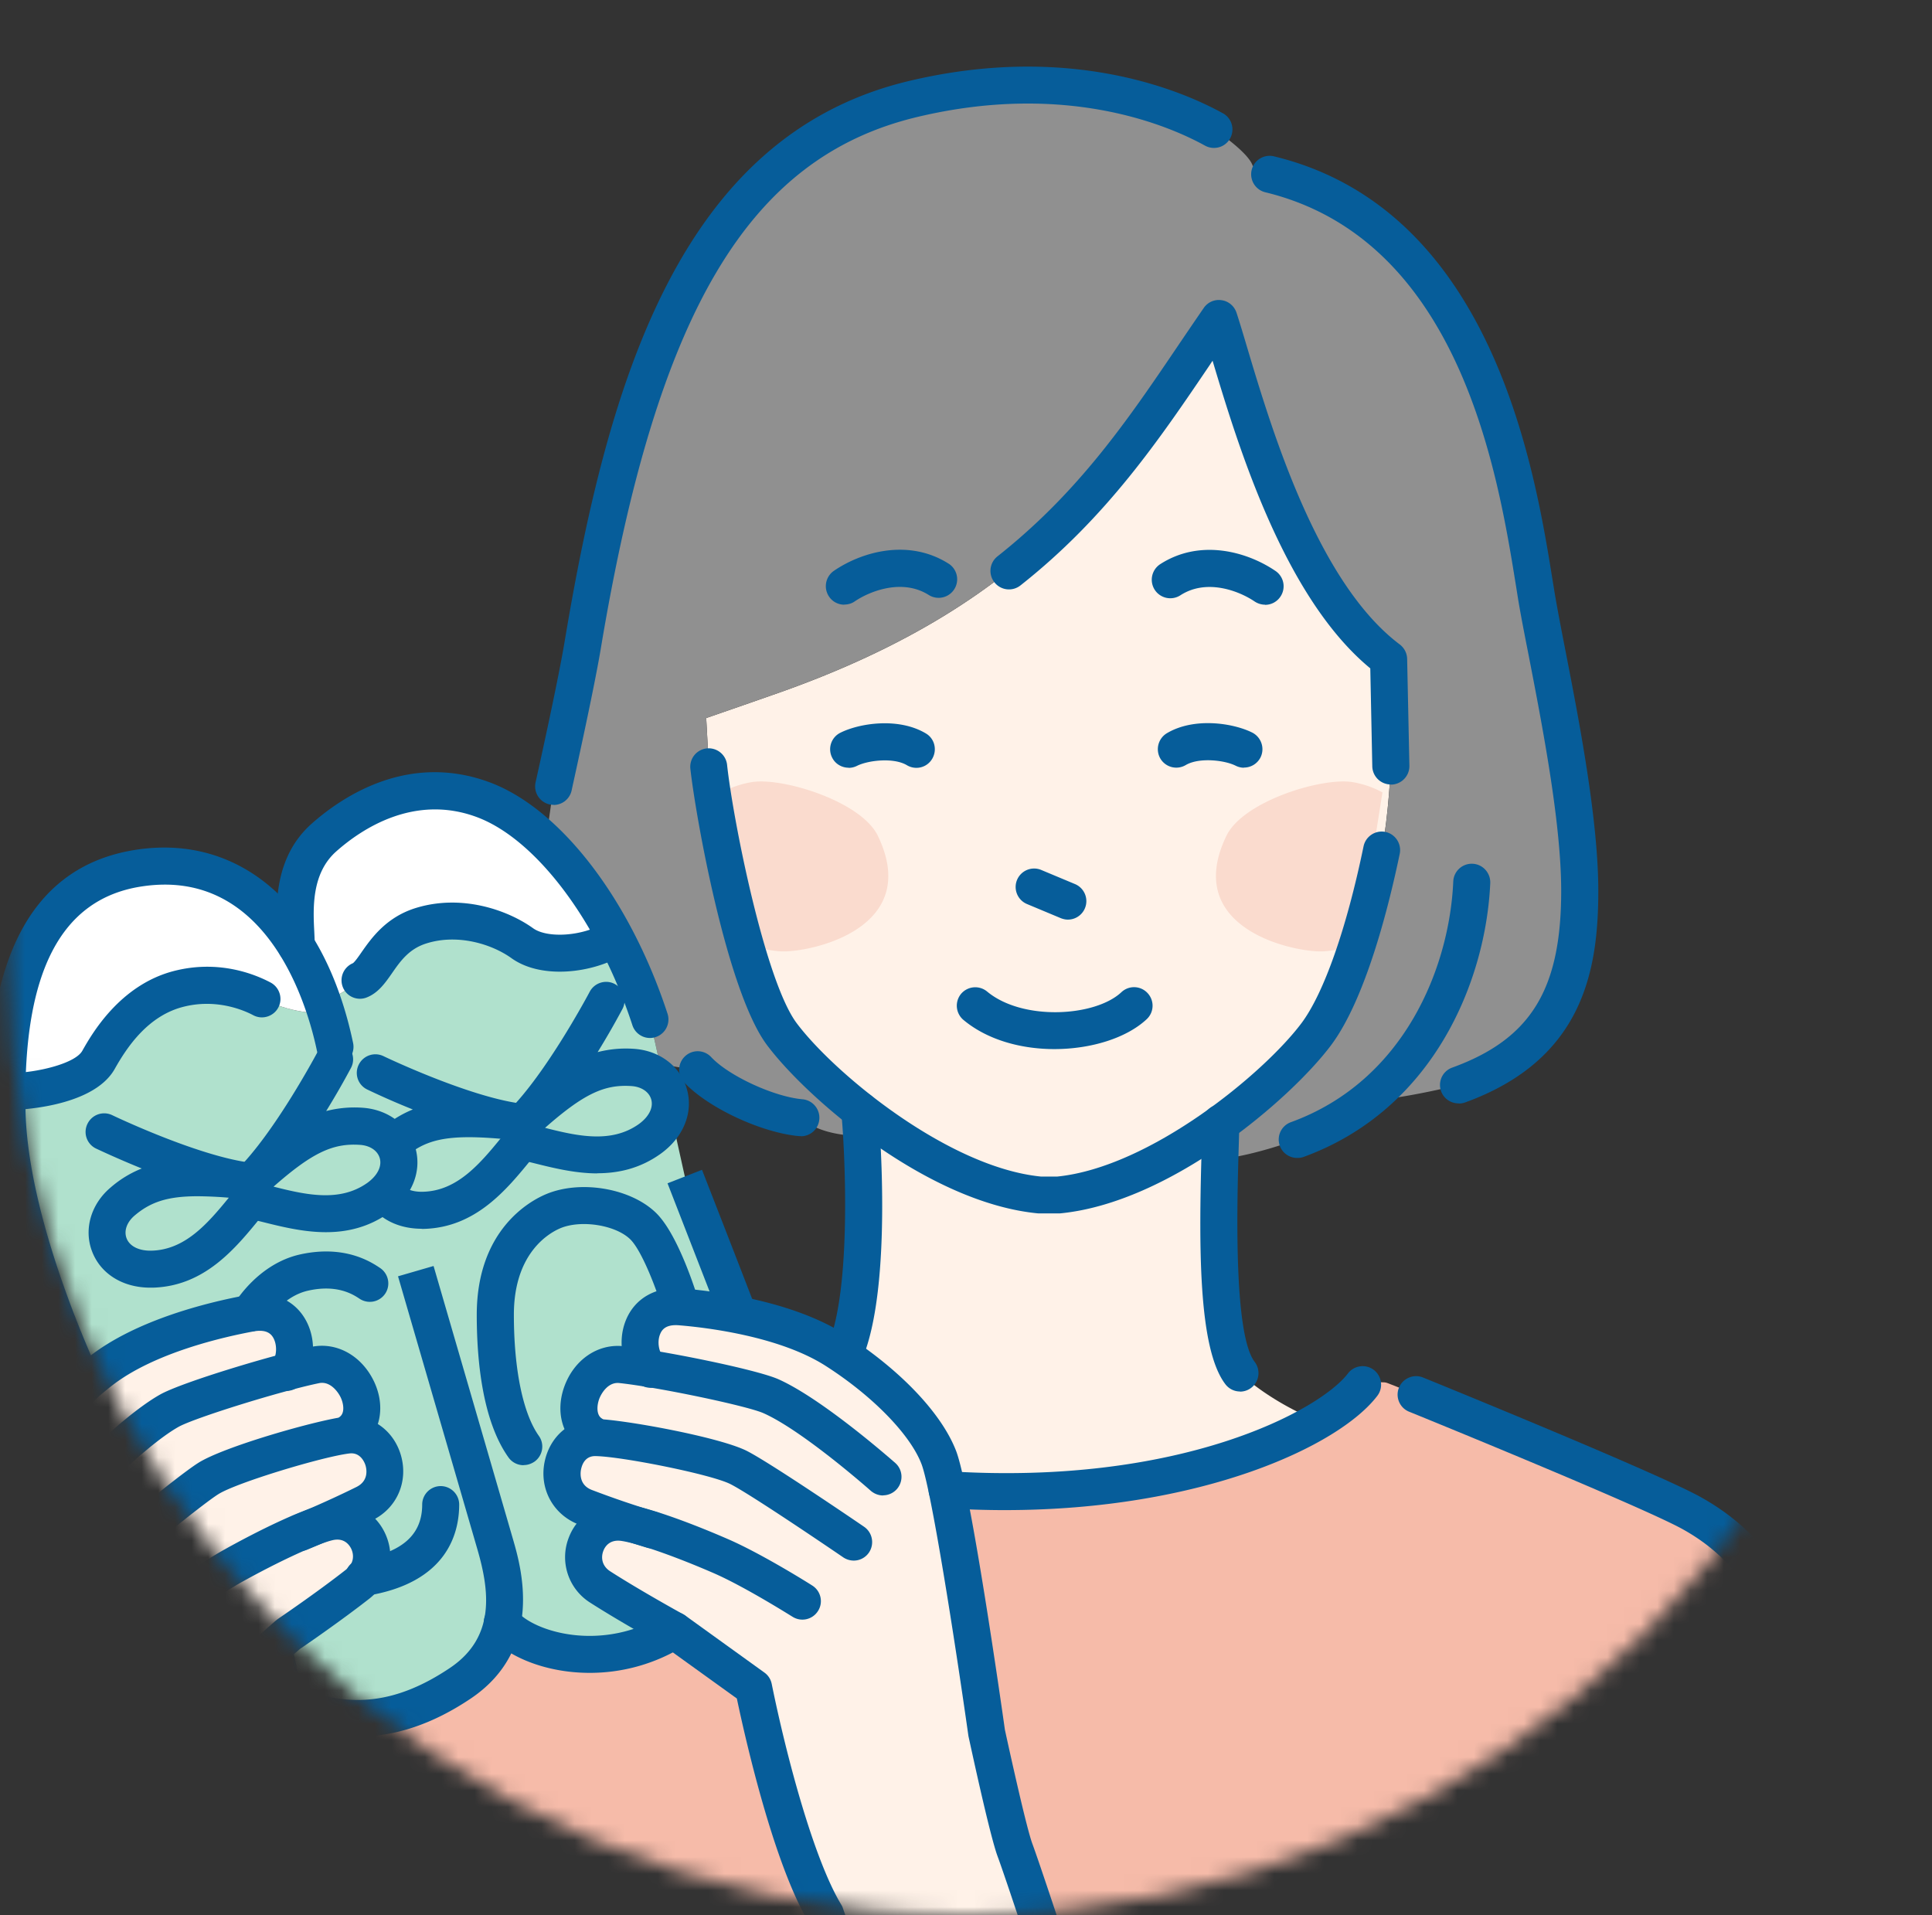
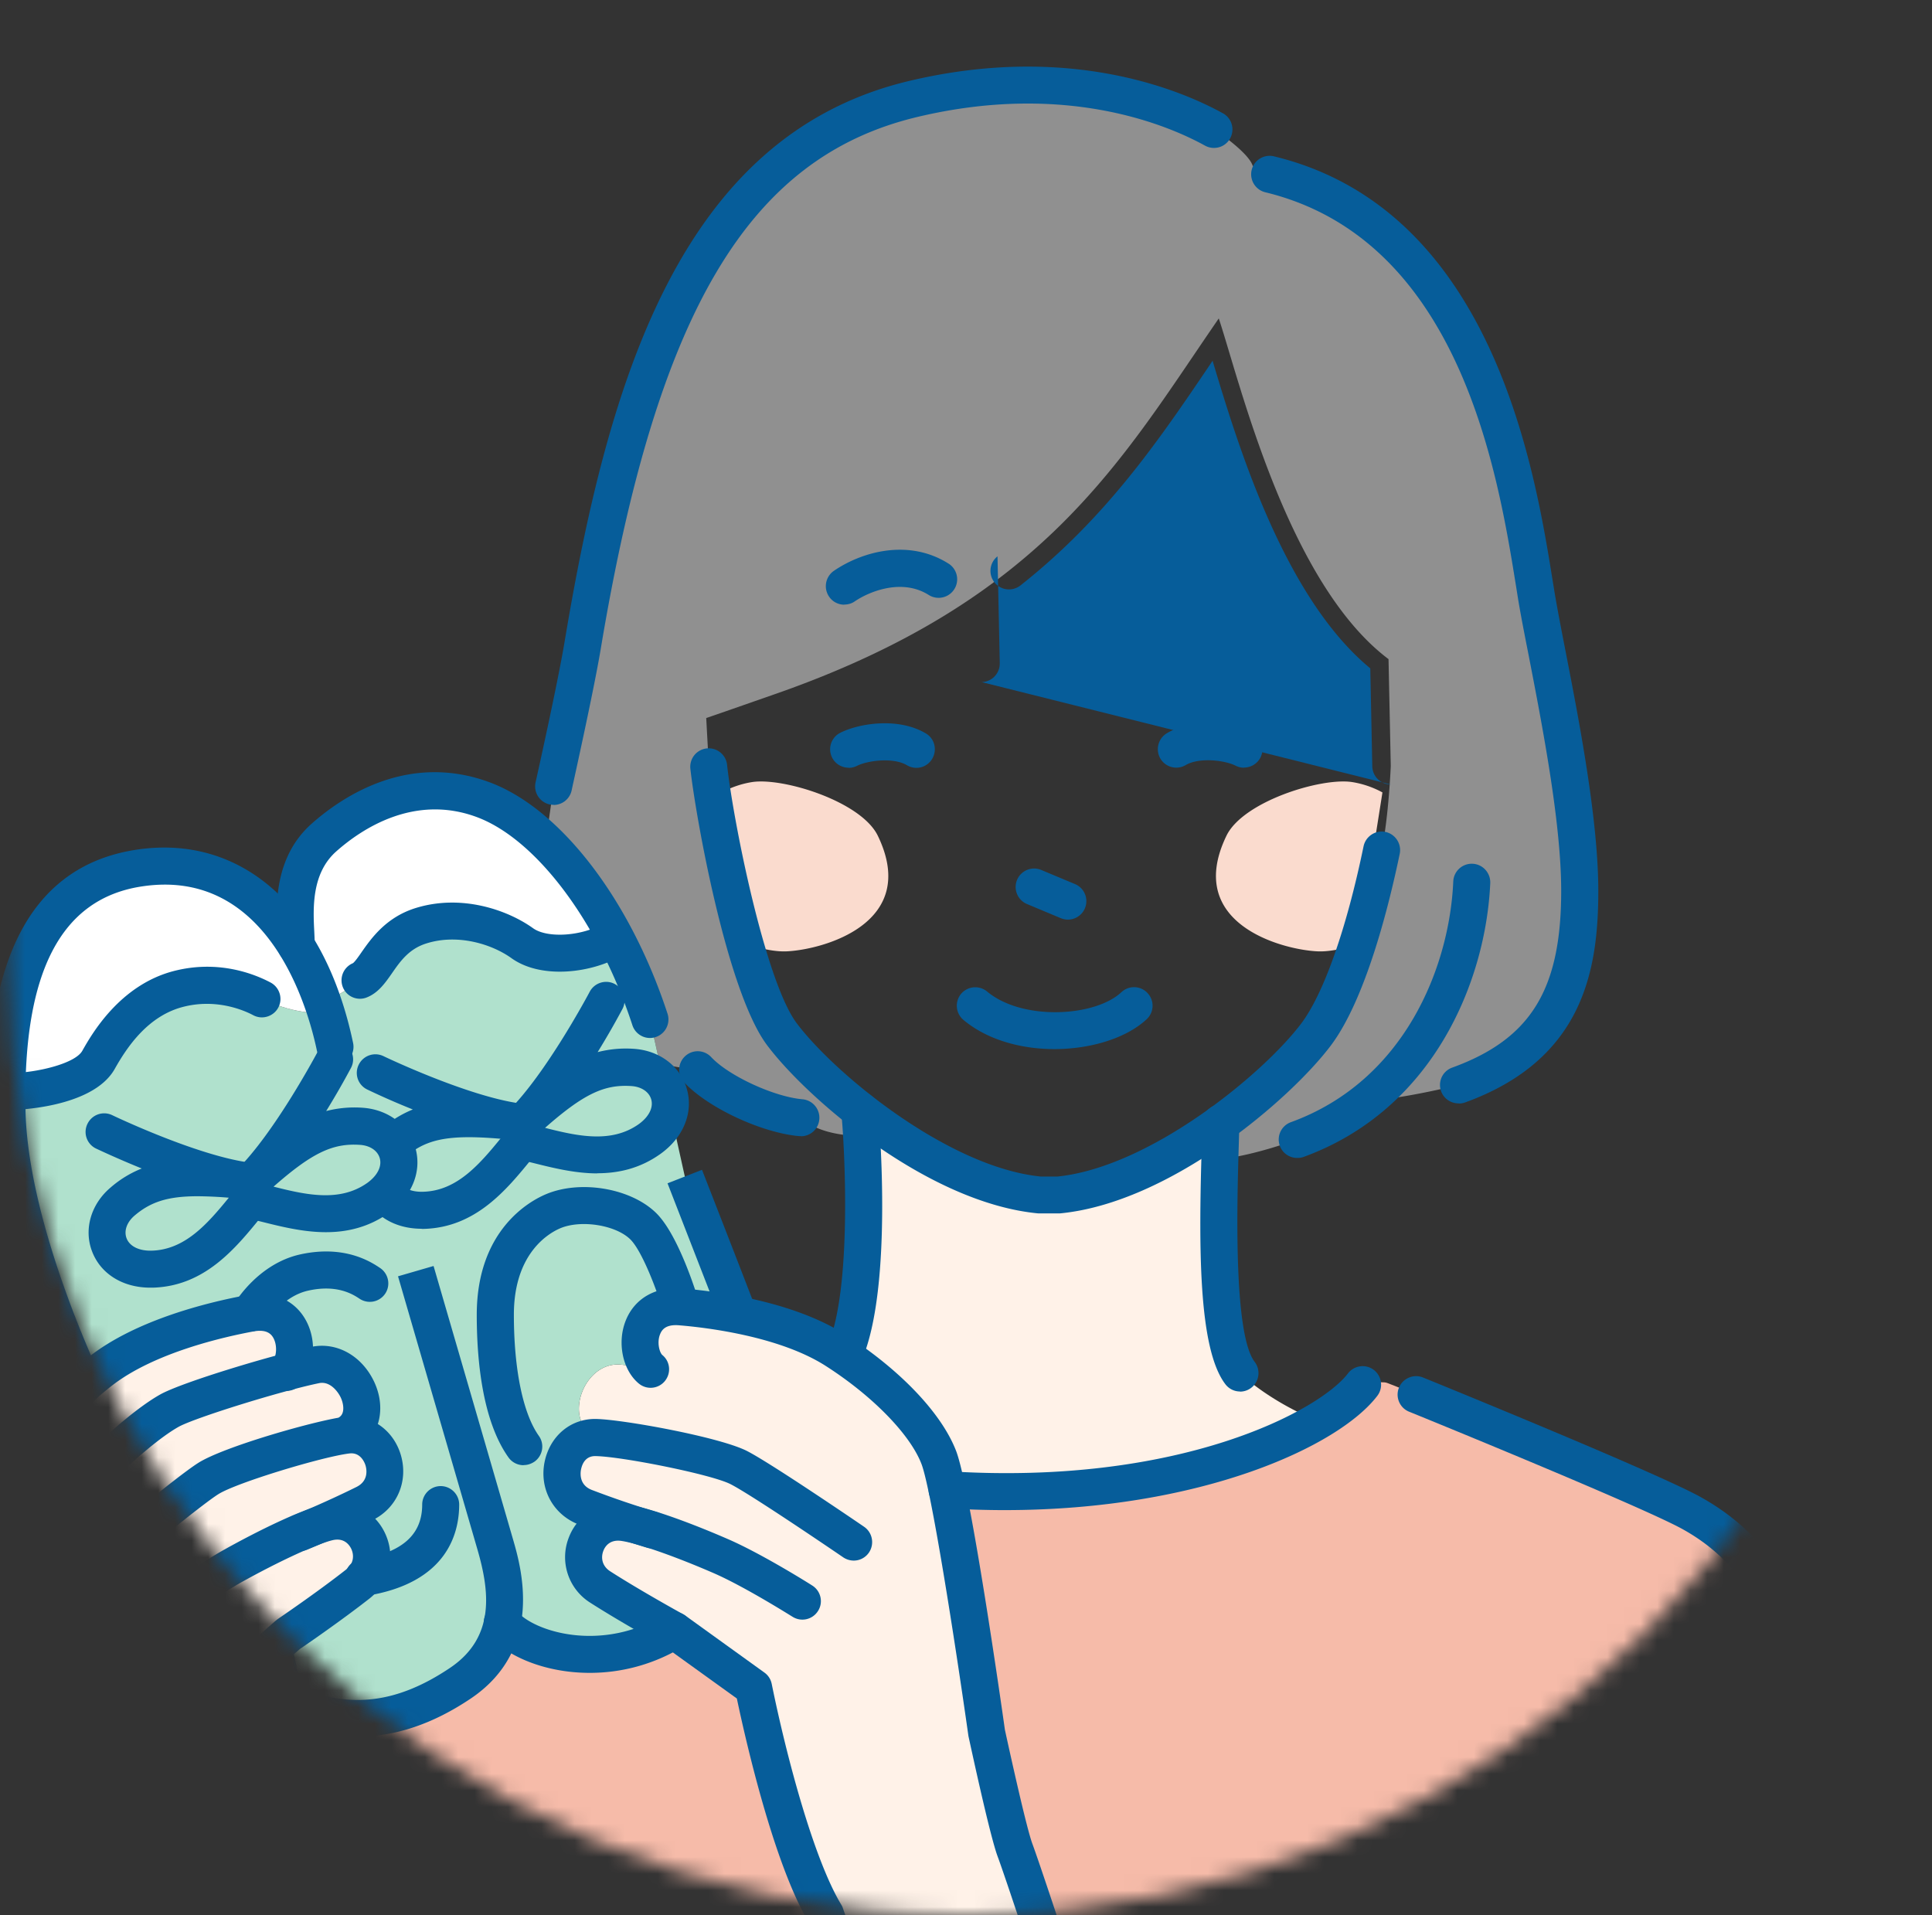
<svg xmlns="http://www.w3.org/2000/svg" width="116" height="115" fill="none">
  <rect width="100%" height="100%" fill="#333333" stroke="none" />
  <mask id="a" style="mask-type:alpha" maskUnits="userSpaceOnUse" x="0" y="0" width="116" height="116">
    <circle cx="58" cy="57.502" r="57.5" fill="#fff" />
  </mask>
  <g mask="url(#a)">
    <path d="M79.133 85.324c1.277-.754 2.182-1.515 2.69-2.181 0 0 1.11-.246 1.459-.111.349.127 1.745.698 1.745.698s13.92 5.663 16.537 7.106c5.671 3.141 6.543 8.622 6.869 14.769.309 5.925.023 11.715 0 12.151H63.191s-1.785-5.433-2.245-6.678c-.46-1.246-1.705-7.075-1.705-7.075s-1.412-9.994-2.364-14.555c10.557.667 18.243-1.729 22.256-4.124Z" fill="#F6BBA9" />
-     <path d="M73.304 67.438c-2.92 2.126-6.457 3.998-9.78 4.307h-1.063c-3.736-.349-7.749-2.68-10.85-5.116-2.102-1.657-3.783-3.37-4.664-4.537-2.157-2.879-4.06-13.047-4.386-16.061l-.159-2.919c.524-.174 4.014-1.396 4.014-1.396 16.347-5.67 20.939-14.158 26.76-22.597 1.246 3.728 4.11 15.88 10.193 20.456l.135 6.416s-.12 2.967-.54 5.037c-.388 1.903-1.768 8.185-3.926 11.064-1.023 1.357-3.133 3.45-5.734 5.346Z" fill="#FFF2E8" />
    <path d="M51.611 66.629c3.101 2.435 7.115 4.767 10.85 5.116h1.063c3.323-.31 6.86-2.181 9.78-4.307-.016.595-.04 1.332-.072 2.157-.11 4.291-.198 10.986 1.222 12.85 0 0 1.634 1.633 4.68 2.879-4.014 2.395-11.7 4.79-22.257 4.124-.19-.888-.356-1.57-.5-1.935-.8-2.11-3.196-4.426-5.75-6.147l.072-.103c1.356-3.086 1.237-9.756 1.039-13.064a38.683 38.683 0 0 0-.127-1.57Z" fill="#FFF2E8" />
    <path d="M46.947 62.092c.88 1.166 2.562 2.88 4.664 4.537.04.333.08.88.127 1.57-2.689 0-3.664-1.094-3.664-1.094-2.007-.175-4.974-1.57-6.195-2.88 0 0-1.142-.094-2.268-.38l-.587-2.633a31.918 31.918 0 0 0-2.055-4.894c-1.237-2.348-2.68-4.315-4.203-5.782l.476-3.323s1.308-5.846 1.745-8.463c3.061-18.346 8.098-29.997 19.805-32.805 8.042-1.936 14.395-.23 18.1 1.816 0 0 2.062 1.364 2.323 2.197l1.008.5c12.865 3.117 14.959 18.869 16.005 25.238.587 3.6 2.618 12.238 2.618 17.798 0 5.56-1.507 9.55-7.265 11.644 0 0-3.086.793-5.56.975a14.771 14.771 0 0 1-4.125 2.3s-2.601.976-4.664 1.183c.032-.825.056-1.563.072-2.158 2.601-1.895 4.711-3.99 5.734-5.346 2.158-2.879 3.538-9.16 3.927-11.064.42-2.07.539-5.037.539-5.037l-.135-6.416c-6.084-4.577-8.947-16.728-10.192-20.456-5.822 8.44-10.414 16.926-26.761 22.597 0 0-3.49 1.221-4.013 1.396l.158 2.919c.325 3.014 2.229 13.182 4.386 16.061Z" fill="#909090" />
    <path d="m49.556 114.94.984 2.816H15.03l.706-2.871c1.325-2.761 2.03-7.623 1.309-12.738 3.64 1.657 7.02 1.324 10.588-1.079 1.54-1.031 2.261-2.332 2.523-3.64 1.34 1.61 6.012 3.116 10.319.467l4.767 3.435c.721 3.529 2.419 10.469 4.314 13.61Z" fill="#F6BBA9" />
    <path d="M32.766 50.536c1.523 1.468 2.966 3.435 4.203 5.782l-.103.056c-1.507.912-4.124 1.245-5.496.262-1.38-.984-3.8-1.769-6.092-1.047-2.284.722-2.68 2.879-3.664 3.268 0 0-1.134.935-2.253 1.285-.428-1.214-.951-2.34-1.578-3.348.04-1.205-.619-4.48 1.674-6.503 2.292-2.031 5.694-3.665 9.486-2.293 1.269.46 2.57 1.325 3.823 2.538Z" fill="#fff" />
    <path d="M35.51 86.093c-1.642-1.07-.389-4.386 1.792-4.156.46.047 1.063.135 1.745.246-1.063-.92-.904-3.958 1.84-3.72.984.087 2.174.23 3.419.476 2.038.404 4.227 1.07 5.9 2.15.144.087.278.182.421.277 2.554 1.721 4.95 4.037 5.75 6.147.143.365.31 1.047.5 1.935.952 4.56 2.364 14.555 2.364 14.555s1.245 5.829 1.705 7.075c.46 1.245 2.245 6.678 2.245 6.678H50.54l-.983-2.816c-1.896-3.141-3.593-10.081-4.315-13.61l-4.767-3.435s-2.546-1.396-4.442-2.617c-1.895-1.214-.888-4.196 1.42-3.863.206.032.444.08.714.143a59.441 59.441 0 0 1-3.014-1.055c-2.181-.833-1.634-3.966.373-4.18l-.016-.23Z" fill="#FFF2E8" />
    <path d="m32.02 68.676-.849.063.08-1.206.016-.015c2.752-2.53 4.41-3.586 6.718-3.427.864.056 1.53.46 1.903 1.015l.333 1.492c-.103.626-.5 1.276-1.237 1.8-2.197 1.547-4.759.84-6.964.278Z" fill="#B0E1CD" />
    <path d="M31.172 68.74c-1.444 1.768-3.078 3.862-5.759 3.925-1.007.024-1.753-.325-2.205-.856l-.158-.167c1.102-1 1.126-2.308.436-3.157l.508-.15c1.681-1.246 3.624-1.333 7.114-.968l.159.15-.016.017-.08 1.205Z" fill="#B0E1CD" />
    <path d="m.421 65.519.254.015c1.047 0 4.386-.396 5.235-1.895.856-1.507 2.292-3.601 4.782-4.26 1.975-.515 3.792-.063 5.037.595 0 0 2.007 1.024 3.847.81.206.666.388 1.364.539 2.07l-.024.745s-2.665 5.068-5.124 7.464l-.158-.159c-3.728-.397-5.687-.262-7.456 1.237-1.769 1.507-.92 4.125 1.769 4.061 2.68-.063 4.315-2.157 5.758-3.926l.841-.063c2.213.563 4.775 1.269 6.964-.278.135-.095.254-.19.365-.293l.158.166c.452.532 1.198.88 2.205.857 2.681-.064 4.315-2.158 5.759-3.926l.848-.064c2.205.564 4.767 1.27 6.964-.277.738-.524 1.134-1.174 1.237-1.8l.897 4.044s1.967 5.037 3.204 8.241l-.016.056a32.694 32.694 0 0 0-3.418-.476c-2.744-.238-2.903 2.8-1.84 3.72a32.148 32.148 0 0 0-1.745-.246c-2.181-.23-3.435 3.085-1.793 4.156l.016.23c-2.007.214-2.554 3.347-.373 4.18 1.135.436 2.253.809 3.014 1.055a9.391 9.391 0 0 0-.714-.143c-2.308-.333-3.315 2.65-1.42 3.863 1.896 1.221 4.442 2.617 4.442 2.617-4.306 2.649-8.978 1.142-10.319-.468-.261 1.309-.983 2.61-2.522 3.641-3.569 2.403-6.948 2.736-10.588 1.079a26.092 26.092 0 0 0-.595-3.046l-.064-.167.904-.793s2.404-1.634 4.172-3.03c.159-.119.286-.254.397-.396 1.142-1.468-.111-3.815-2.181-3.308-.238.056-.524.15-.833.262.738-.317 1.88-.817 3.038-1.396 2.102-1.047 1.237-4.124-.793-4.124l.015-.23c1.531-1.222-.031-4.403-2.18-3.966-.453.095-1.048.238-1.722.42.976-1.007.532-4.037-2.181-3.537-2.554.468-6.496 1.515-9.026 3.505-.325.254-.643.524-.96.802 0 0-4.49-9.296-4.616-16.514a25.91 25.91 0 0 1 0-1.11Z" fill="#B0E1CD" />
    <path d="M19.575 60.784c-1.84.214-3.847-.81-3.847-.81-1.245-.658-3.061-1.11-5.036-.594-2.49.658-3.926 2.752-4.783 4.259-.849 1.499-4.188 1.896-5.235 1.896l-.254-.016c.056-6.75 1.833-12.469 7.916-13.397 4.212-.642 7.377 1.364 9.447 4.672.626 1.007 1.15 2.134 1.578 3.347.071.206.143.42.214.643Z" fill="#fff" />
    <path d="M17.046 102.146c.721 5.116.015 9.978-1.31 12.738l-.705 2.872H6.504c.024-.294.262-2.983.587-4.188.334-1.285-2.094-7.266-2.094-7.266S-.158 91.622.477 89.329c.547-1.999 2.41-4.315 4.56-6.187.317-.277.635-.547.96-.8 2.53-1.992 6.472-3.039 9.026-3.507 2.712-.5 3.157 2.53 2.181 3.538a32.27 32.27 0 0 1 1.721-.42c2.15-.437 3.712 2.744 2.181 3.965l-.015.23c2.03 0 2.895 3.078.793 4.125a59.038 59.038 0 0 1-3.038 1.396c.31-.111.595-.206.833-.262 2.07-.508 3.323 1.84 2.181 3.308a2.088 2.088 0 0 1-.397.396c-1.768 1.396-4.172 3.03-4.172 3.03l-.904.793.064.167c.261 1.015.46 2.038.595 3.045Z" fill="#FFF2E8" />
    <path d="M14.96 71.07h.007c2.752-2.537 4.41-3.6 6.726-3.45.777.056 1.396.39 1.793.865.69.849.666 2.157-.437 3.157-.11.103-.23.198-.364.293-2.19 1.547-4.752.84-6.964.278l-.841.063.08-1.205Z" fill="#B0E1CD" />
    <path d="M19.576 60.784a30.394 30.394 0 0 0-.215-.643c1.119-.349 2.253-1.285 2.253-1.285.983-.388 1.38-2.546 3.664-3.268 2.293-.721 4.712.064 6.092 1.047 1.372.984 3.99.65 5.496-.261l.103-.056a31.923 31.923 0 0 1 2.055 4.894l.587 2.633.277 1.261c-.372-.555-1.039-.96-1.903-1.015-2.308-.159-3.966.896-6.718 3.427l-.159-.151c-3.49-.365-5.433-.278-7.115.968l-.507.15c-.397-.476-1.015-.809-1.793-.864-2.316-.151-3.974.912-6.726 3.442 2.46-2.395 5.124-7.464 5.124-7.464l.024-.745a23.96 23.96 0 0 0-.54-2.07ZM14.88 72.276c-1.444 1.77-3.078 3.863-5.759 3.927-2.688.063-3.537-2.554-1.768-4.061 1.768-1.5 3.728-1.634 7.455-1.238l.159.159h-.008l-.08 1.213Z" fill="#B0E1CD" />
    <path d="M83.004 47.578a5.642 5.642 0 0 0-1.856-.627c-1.887-.262-6.52 1.182-7.51 3.228-2.547 5.267 3.307 6.837 5.456 6.94.635.032 1.475-.119 2.348-.42l.619-3.157.943-5.964ZM43.338 47.578a5.642 5.642 0 0 1 1.856-.627c1.888-.262 6.52 1.182 7.511 3.228 2.547 5.267-3.307 6.837-5.456 6.94-.635.032-1.476-.119-2.348-.42l-.619-3.157-.944-5.964Z" fill="#FADBCE" />
    <path d="M64.12 55.215c-.144 0-.286-.031-.429-.087l-2.03-.849a1.111 1.111 0 0 1-.595-1.451 1.11 1.11 0 0 1 1.451-.595l2.03.849a1.11 1.11 0 0 1-.428 2.133ZM75.96 36.307c-.213 0-.435-.064-.626-.19-.912-.62-2.871-1.405-4.465-.373a1.115 1.115 0 0 1-1.539-.334 1.115 1.115 0 0 1 .333-1.538c2.403-1.547 5.227-.746 6.924.412a1.11 1.11 0 0 1 .286 1.547 1.102 1.102 0 0 1-.92.484l.008-.008Z" fill="#065D9A" />
    <path d="M63.524 72.855H62.35c-6.63-.618-13.88-6.884-16.291-10.097-2.46-3.275-4.33-14.015-4.608-16.6a1.107 1.107 0 0 1 .983-1.222 1.111 1.111 0 0 1 1.221.984c.365 3.37 2.285 12.984 4.18 15.514 2.26 3.014 9.09 8.661 14.674 9.209h.96c5.583-.556 12.412-6.195 14.673-9.21 1.34-1.792 2.705-5.662 3.728-10.62a1.115 1.115 0 0 1 1.308-.864c.603.127.984.714.865 1.309-.643 3.093-2.03 8.7-4.125 11.5-2.41 3.213-9.66 9.47-16.29 10.097h-.104Z" fill="#065D9A" />
-     <path d="M63.31 62.989c-1.983 0-4.013-.54-5.465-1.753a1.116 1.116 0 0 1-.142-1.563 1.116 1.116 0 0 1 1.562-.142c2.126 1.776 6.488 1.522 8.067.04a1.107 1.107 0 0 1 1.57.055c.42.452.397 1.15-.055 1.57-1.214 1.134-3.348 1.793-5.545 1.793h.008ZM50.699 36.307c-.357 0-.706-.167-.92-.484a1.117 1.117 0 0 1 .285-1.547c1.69-1.158 4.521-1.959 6.925-.412a1.114 1.114 0 0 1-1.206 1.872c-1.594-1.023-3.553-.246-4.465.373-.19.134-.413.19-.627.19l.008.008ZM83.504 47.101a1.114 1.114 0 0 1-1.11-1.086l-.12-5.886c-5.179-4.267-7.947-13.388-9.47-18.472-.047.08-.103.15-.15.23-3.054 4.513-6.211 9.177-11.382 13.261a1.11 1.11 0 0 1-1.563-.182 1.11 1.11 0 0 1 .183-1.563c4.901-3.878 7.828-8.193 10.921-12.77.484-.713.968-1.427 1.46-2.14.238-.35.65-.532 1.07-.469.42.056.762.35.897.746.174.531.388 1.237.634 2.07 1.476 4.941 4.228 14.142 9.17 17.854.269.206.435.523.443.864l.135 6.417a1.114 1.114 0 0 1-1.087 1.134h-.023l-.008-.008ZM33.242 48.323c-.08 0-.159-.008-.246-.024a1.113 1.113 0 0 1-.84-1.324c.015-.056 1.308-5.846 1.736-8.4C36.486 23.021 40.777 8.174 54.53 4.874c9.684-2.324 16.442.571 18.893 1.927.54.294.73.968.436 1.507-.293.54-.967.73-1.507.437-2.228-1.23-8.376-3.855-17.306-1.714C44.94 9.458 39.452 18.7 36.073 38.941c-.436 2.616-1.705 8.28-1.753 8.526a1.108 1.108 0 0 1-1.078.864v-.008Z" fill="#065D9A" />
+     <path d="M63.31 62.989c-1.983 0-4.013-.54-5.465-1.753a1.116 1.116 0 0 1-.142-1.563 1.116 1.116 0 0 1 1.562-.142c2.126 1.776 6.488 1.522 8.067.04a1.107 1.107 0 0 1 1.57.055c.42.452.397 1.15-.055 1.57-1.214 1.134-3.348 1.793-5.545 1.793h.008ZM50.699 36.307c-.357 0-.706-.167-.92-.484a1.117 1.117 0 0 1 .285-1.547c1.69-1.158 4.521-1.959 6.925-.412a1.114 1.114 0 0 1-1.206 1.872c-1.594-1.023-3.553-.246-4.465.373-.19.134-.413.19-.627.19l.008.008ZM83.504 47.101a1.114 1.114 0 0 1-1.11-1.086l-.12-5.886c-5.179-4.267-7.947-13.388-9.47-18.472-.047.08-.103.15-.15.23-3.054 4.513-6.211 9.177-11.382 13.261a1.11 1.11 0 0 1-1.563-.182 1.11 1.11 0 0 1 .183-1.563l.135 6.417a1.114 1.114 0 0 1-1.087 1.134h-.023l-.008-.008ZM33.242 48.323c-.08 0-.159-.008-.246-.024a1.113 1.113 0 0 1-.84-1.324c.015-.056 1.308-5.846 1.736-8.4C36.486 23.021 40.777 8.174 54.53 4.874c9.684-2.324 16.442.571 18.893 1.927.54.294.73.968.436 1.507-.293.54-.967.73-1.507.437-2.228-1.23-8.376-3.855-17.306-1.714C44.94 9.458 39.452 18.7 36.073 38.941c-.436 2.616-1.705 8.28-1.753 8.526a1.108 1.108 0 0 1-1.078.864v-.008Z" fill="#065D9A" />
    <path d="M87.58 66.248a1.106 1.106 0 0 1-.38-2.15c4.703-1.712 6.536-4.679 6.536-10.604 0-4.1-1.135-9.93-1.96-14.181-.27-1.365-.5-2.554-.642-3.435l-.11-.69c-1.088-6.757-3.356-20.804-15.055-23.644a1.112 1.112 0 0 1-.817-1.34c.143-.595.746-.96 1.34-.817 13.135 3.18 15.657 18.79 16.728 25.452l.111.682c.143.865.365 2.03.627 3.371.848 4.347 2.006 10.295 2.006 14.61 0 4.838-.951 10.129-7.995 12.69a1.066 1.066 0 0 1-.38.064l-.008-.008ZM74.454 83.547a1.1 1.1 0 0 1-.88-.436c-1.65-2.157-1.603-8.384-1.412-14.578l.031-1.135c.016-.61.524-1.11 1.143-1.078a1.11 1.11 0 0 1 1.078 1.142l-.032 1.15c-.103 3.426-.349 11.453.952 13.159a1.111 1.111 0 0 1-.88 1.784v-.008ZM50.699 82.373a1.108 1.108 0 0 1-1.015-1.555c1.507-3.442 1.023-12.119.824-14.078a1.113 1.113 0 0 1 2.213-.23c.008.103.984 10.676-.999 15.197-.182.42-.587.666-1.015.666h-.008ZM108.433 118.89h-.064a1.11 1.11 0 0 1-1.047-1.166c0-.063.318-6.036 0-12.056-.301-5.631-1.007-10.921-6.297-13.856-2.523-1.396-16.276-6.996-16.419-7.051-.57-.23-.84-.88-.61-1.444.23-.563.88-.84 1.443-.61.571.23 14.015 5.702 16.656 7.17 6.282 3.482 7.123 9.652 7.44 15.68.325 6.139 0 12.231 0 12.294a1.106 1.106 0 0 1-1.11 1.047l.008-.008ZM50.953 46.095c-.405 0-.801-.222-.992-.611a1.106 1.106 0 0 1 .5-1.491c1.142-.571 3.482-.936 5.124.04.531.309.698.99.388 1.522-.309.532-.991.706-1.522.389-.801-.476-2.332-.294-2.999.04-.158.079-.325.118-.491.118l-.008-.007ZM74.684 46.094c-.167 0-.333-.04-.492-.119-.658-.333-2.189-.515-2.998-.04a1.112 1.112 0 0 1-1.523-.388 1.119 1.119 0 0 1 .389-1.523c1.642-.976 3.981-.61 5.124-.04.547.278.769.944.5 1.491-.199.39-.588.611-.992.611l-.008.008Z" fill="#065D9A" />
    <path d="M77.897 69.524a1.106 1.106 0 0 1-.38-2.15c6.836-2.49 9.517-9.342 9.739-14.45a1.11 1.11 0 0 1 1.158-1.063c.61.024 1.086.547 1.063 1.158-.254 5.79-3.34 13.57-11.2 16.442a1.066 1.066 0 0 1-.38.063ZM48.081 68.215h-.095c-2.26-.198-5.488-1.705-6.908-3.228a1.107 1.107 0 0 1 .055-1.57 1.107 1.107 0 0 1 1.57.055c1.056 1.127 3.768 2.38 5.482 2.53.61.056 1.062.595 1.007 1.206a1.106 1.106 0 0 1-1.103 1.015l-.008-.008ZM63.191 118.866c-.468 0-.904-.293-1.055-.761-.016-.056-1.784-5.425-2.236-6.639-.476-1.277-1.618-6.623-1.753-7.226-.817-5.766-2.23-14.784-2.816-16.33-.674-1.77-2.927-4.085-5.735-5.886-2.744-1.769-7.082-2.308-8.811-2.45-.81-.072-1.047.269-1.15.53-.207.5-.032 1.111.134 1.254.476.389.54 1.087.151 1.562a1.108 1.108 0 0 1-1.563.151c-.975-.8-1.324-2.474-.777-3.807.54-1.325 1.809-2.038 3.395-1.904 2.364.199 6.773.833 9.827 2.8 3.276 2.11 5.742 4.712 6.607 6.964.865 2.269 2.72 15.26 2.927 16.736.333 1.523 1.293 5.885 1.65 6.845.46 1.245 2.189 6.488 2.26 6.71a1.117 1.117 0 0 1-.706 1.404c-.119.039-.23.055-.349.055v-.008Z" fill="#065D9A" />
-     <path d="M53.023 89.79c-.262 0-.523-.096-.738-.278-.04-.04-4.1-3.625-6.448-4.664-1.007-.444-6.345-1.562-8.653-1.808-.65-.072-1.07.579-1.214.975-.142.405-.158.936.151 1.142.516.334.658 1.024.317 1.54a1.104 1.104 0 0 1-1.538.316c-1.143-.753-1.555-2.252-1.024-3.743.58-1.626 2.007-2.602 3.538-2.443 2.213.238 7.931 1.372 9.32 1.983 2.657 1.182 6.836 4.87 7.019 5.028.46.405.5 1.11.095 1.57a1.116 1.116 0 0 1-.833.374l.008.008Z" fill="#065D9A" />
    <path d="M51.262 93.7c-.214 0-.436-.064-.626-.19-1.523-1.04-5.695-3.856-6.782-4.403-1.158-.587-6.496-1.65-8.082-1.681-.73-.024-.857.674-.888.809-.04.214-.12.936.666 1.229a56.432 56.432 0 0 0 3.942 1.34 1.11 1.11 0 0 1-.635 2.126c-.079-.024-2.038-.61-4.108-1.396-1.523-.587-2.372-2.118-2.055-3.736.31-1.562 1.563-2.64 3.11-2.601 1.594.032 7.384 1.078 9.042 1.92 1.435.729 6.805 4.393 7.035 4.552.508.349.634 1.039.293 1.547a1.102 1.102 0 0 1-.92.484h.008Z" fill="#065D9A" />
    <path d="M50.54 118.866c-.46 0-.888-.285-1.047-.745l-.944-2.705c-2.133-3.617-3.815-11.096-4.307-13.436l-4.362-3.14c-.405-.223-2.68-1.484-4.45-2.618a3.227 3.227 0 0 1-1.292-3.87c.531-1.436 1.927-2.253 3.474-2.031 1.451.206 4.132 1.23 6.162 2.118 2.039.896 4.878 2.68 4.997 2.76.516.325.675 1.015.341 1.53a1.106 1.106 0 0 1-1.53.342c-.032-.016-2.816-1.777-4.696-2.602-2.348-1.023-4.592-1.808-5.584-1.951-.73-.103-1 .388-1.078.603-.143.372-.104.888.412 1.221 1.84 1.182 4.354 2.562 4.378 2.578l.12.071 4.766 3.435c.23.166.38.404.436.682.897 4.41 2.53 10.533 4.18 13.261.04.064.072.135.095.206l.984 2.816a1.11 1.11 0 0 1-1.047 1.475h-.008ZM6.504 118.89H6.41a1.104 1.104 0 0 1-1.007-1.198c.008-.127.262-3.037.619-4.402.087-.682-.992-3.95-2.047-6.559-1.253-3.569-5.235-15.252-4.568-17.687.642-2.324 2.847-5.148 5.909-7.56 2.847-2.244 7.186-3.299 9.517-3.727 1.563-.286 2.896.301 3.562 1.57.666 1.27.484 2.967-.413 3.863a1.113 1.113 0 0 1-1.57 0 1.113 1.113 0 0 1 0-1.57c.159-.151.262-.778.016-1.261-.127-.246-.397-.564-1.198-.42-1.713.316-5.972 1.26-8.542 3.283-2.618 2.062-4.64 4.576-5.14 6.409-.301 1.292 2.102 9.47 4.497 16.315.944 2.316 2.499 6.488 2.118 7.915-.254.976-.492 3.237-.555 4.022a1.105 1.105 0 0 1-1.103 1.015v-.008Z" fill="#065D9A" />
    <path d="M3.919 91.28c-.27 0-.54-.095-.754-.301a1.107 1.107 0 0 1-.055-1.57c.158-.175 3.973-4.252 6.504-5.68 1.324-.745 6.908-2.419 9.09-2.863 1.514-.31 3.021.532 3.759 2.094.674 1.436.404 2.975-.659 3.831a1.111 1.111 0 1 1-1.388-1.737c.286-.23.222-.761.04-1.15-.182-.38-.658-.991-1.3-.857-2.277.468-7.48 2.086-8.44 2.626-2.229 1.26-5.933 5.219-5.972 5.258a1.103 1.103 0 0 1-.81.357l-.015-.008Z" fill="#065D9A" />
    <path d="M6.044 95c-.317 0-.634-.135-.856-.397a1.1 1.1 0 0 1 .142-1.562c.215-.174 5.204-4.339 6.568-5.203 1.57-1 7.233-2.594 8.82-2.776 1.515-.183 2.895.77 3.347 2.292.468 1.579-.222 3.189-1.682 3.91a64.784 64.784 0 0 1-3.95 1.785 1.11 1.11 0 0 1-1.443-.61 1.113 1.113 0 0 1 .61-1.444c.016 0 1.896-.77 3.8-1.714.753-.372.61-1.078.547-1.292-.04-.135-.278-.802-.96-.722-1.57.182-6.79 1.753-7.884 2.45-1.03.651-4.917 3.855-6.33 5.037-.205.175-.46.262-.713.262L6.044 95ZM15.023 118.89a1.112 1.112 0 0 1-1.079-1.372l.706-2.895a1.01 1.01 0 0 1 .08-.214c1.403-2.927 2.204-8.883.642-15.022a1.108 1.108 0 0 1 .8-1.349 1.108 1.108 0 0 1 1.35.802c1.689 6.606.808 13.11-.738 16.426l-.683 2.784a1.116 1.116 0 0 1-1.078.848v-.008Z" fill="#065D9A" />
    <path d="M14.285 101.893c-.31 0-.619-.127-.833-.381a1.115 1.115 0 0 1 .103-1.57l3.006-2.642s.072-.055.111-.087c.024-.016 2.396-1.626 4.117-2.982.484-.38.468-.896.293-1.253-.103-.206-.412-.674-1.126-.5-.975.238-3.14 1.237-5.377 2.475-1.8.999-4.402 3.014-4.426 3.037a1.11 1.11 0 0 1-1.555-.198 1.11 1.11 0 0 1 .198-1.554c.111-.088 2.76-2.142 4.712-3.22 1.935-1.08 4.505-2.348 5.933-2.697 1.515-.365 2.982.309 3.656 1.69.682 1.403.317 3.005-.92 3.973-1.65 1.293-3.791 2.768-4.18 3.03l-2.958 2.593a1.132 1.132 0 0 1-.73.278l-.024.008ZM5.037 84.245c-.413 0-.81-.23-1-.627-.19-.388-4.6-9.597-4.727-16.973-.166-9.439 2.816-14.697 8.86-15.625 6.337-.968 11.326 3.474 13.031 11.604a1.113 1.113 0 0 1-.856 1.316 1.117 1.117 0 0 1-1.317-.856c-.547-2.61-2.927-11.025-10.525-9.86-4.838.738-7.123 5.125-6.972 13.39.12 6.884 4.466 15.957 4.513 16.053a1.112 1.112 0 0 1-1 1.594l-.007-.016Z" fill="#065D9A" />
    <path d="M.674 66.645c-.61 0-1.11-.5-1.11-1.11 0-.611.5-1.111 1.11-1.111 1.396 0 3.815-.532 4.268-1.333.547-.967 2.22-3.926 5.464-4.782 2.634-.69 4.791.127 5.838.682.54.285.753.96.468 1.499-.285.54-.96.753-1.5.468-.61-.325-2.26-1.015-4.235-.5-2.093.547-3.339 2.388-4.092 3.728C5.529 66.58.73 66.645.682 66.645H.674ZM9.026 77.313c-1.65 0-2.982-.825-3.497-2.174-.508-1.324-.072-2.84 1.11-3.838a6.53 6.53 0 0 1 1.872-1.143c-1.523-.618-2.641-1.15-2.744-1.197a1.105 1.105 0 0 1-.516-1.483c.27-.556.928-.786 1.483-.524.048.024 5.053 2.42 8.241 2.848.603.079 1.023.626.952 1.229-.024.19-.095.365-.198.515.349.397.364 1.008.023 1.428l-.11.135c-1.5 1.84-3.356 4.124-6.48 4.204h-.136Zm2.848-5.489c-1.824 0-2.84.349-3.8 1.166-.46.397-.642.912-.475 1.356.182.484.753.762 1.49.746 2.015-.048 3.364-1.61 4.649-3.18a24.268 24.268 0 0 0-1.872-.088h.008Z" fill="#065D9A" />
    <path d="M19.568 73.982c-1.388 0-2.745-.349-3.95-.65l-.167-.04a1.111 1.111 0 0 1-.833-1.158 1.11 1.11 0 0 1-.436-1.856c2.308-2.245 4.902-7.146 4.926-7.194.285-.54.96-.754 1.499-.468.539.286.753.96.468 1.5a47.956 47.956 0 0 1-1.491 2.593 6.788 6.788 0 0 1 2.18-.199c1.547.103 2.8 1.055 3.181 2.427.397 1.42-.222 2.92-1.618 3.903-1.213.856-2.498 1.142-3.76 1.142Zm-3.15-2.736c1.968.5 3.974.943 5.624-.215.611-.436.896-.991.762-1.483-.127-.46-.587-.77-1.19-.809-1.626-.11-2.871.468-5.195 2.514v-.007Z" fill="#065D9A" />
    <path d="M25.318 73.776c-1.222 0-2.269-.445-2.95-1.254a1.107 1.107 0 0 1 .126-1.562 1.107 1.107 0 0 1 1.563.127c.27.317.745.484 1.332.468 2.102-.048 3.482-1.745 4.815-3.38l.11-.134a1.11 1.11 0 0 1 1.563-.159 1.11 1.11 0 0 1 .159 1.563l-.111.135c-1.5 1.84-3.355 4.124-6.48 4.204h-.127v-.008Z" fill="#065D9A" />
    <path d="M23.994 69.445a1.113 1.113 0 0 1-.666-2.007 6.535 6.535 0 0 1 1.459-.824 44.834 44.834 0 0 1-2.737-1.198 1.105 1.105 0 0 1-.515-1.483c.27-.556.928-.786 1.483-.524.047.024 5.052 2.42 8.24 2.848a1.111 1.111 0 0 1-.27 2.205c-3.56-.373-5.043-.199-6.336.753-.199.15-.428.214-.659.214v.016Z" fill="#065D9A" />
    <path d="M35.867 70.452c-1.388 0-2.744-.349-3.95-.65l-.167-.04a1.115 1.115 0 0 1-.832-1.166 1.11 1.11 0 0 1-.436-1.856c2.3-2.244 4.901-7.146 4.925-7.194.285-.539.96-.753 1.499-.468.54.286.753.96.468 1.5a47.956 47.956 0 0 1-1.491 2.593 6.789 6.789 0 0 1 2.18-.198c1.548.103 2.8 1.055 3.181 2.427.397 1.42-.222 2.919-1.617 3.902-1.214.857-2.499 1.142-3.76 1.142v.008Zm-3.149-2.736c1.967.5 3.974.944 5.624-.214.61-.436.896-.992.761-1.483-.127-.46-.587-.77-1.19-.81-1.626-.11-2.871.468-5.195 2.515v-.008ZM21.44 104.28c-1.627 0-3.268-.388-4.934-1.166a1.11 1.11 0 1 1 .936-2.014c3.34 1.546 6.29 1.253 9.581-.96 2.729-1.84 2.364-4.608 1.65-7.083-.587-2.03-4.775-16.426-4.775-16.426l2.134-.619s4.188 14.396 4.775 16.427c.468 1.618 1.903 6.55-2.538 9.541-2.277 1.531-4.537 2.292-6.822 2.292l-.008.008ZM15.023 79.947a1.11 1.11 0 0 1-.96-1.666c.056-.095 1.436-2.411 3.974-2.967 2.68-.586 4.26.468 4.783.817.507.341.65 1.031.309 1.54a1.112 1.112 0 0 1-1.539.308c-.357-.237-1.317-.88-3.07-.491-1.578.34-2.53 1.903-2.537 1.92a1.11 1.11 0 0 1-.96.538Z" fill="#065D9A" />
    <path d="M21.812 95.825a1.11 1.11 0 0 1-.175-2.205c2.499-.396 3.712-1.467 3.712-3.283 0-.611.5-1.11 1.11-1.11.611 0 1.111.499 1.111 1.11 0 1.72-.722 4.71-5.584 5.48a1.302 1.302 0 0 1-.174.016v-.008ZM39.024 62.322c-.468 0-.904-.301-1.055-.77-2.023-6.186-5.798-11.214-9.399-12.515-3.72-1.349-6.845.722-8.376 2.078-1.499 1.324-1.396 3.434-1.324 4.83.016.35.031.65.023.88a1.125 1.125 0 0 1-1.15 1.071 1.114 1.114 0 0 1-1.07-1.15c0-.182 0-.42-.024-.69-.08-1.594-.23-4.568 2.07-6.607 1.904-1.681 5.806-4.243 10.604-2.506 4.276 1.547 8.495 7.011 10.756 13.92a1.114 1.114 0 0 1-1.063 1.46h.008Z" fill="#065D9A" />
    <path d="M21.614 59.967c-.444 0-.856-.262-1.03-.698a1.114 1.114 0 0 1 .602-1.436c.119-.079.357-.42.531-.674.58-.825 1.46-2.078 3.22-2.633 2.76-.865 5.529.103 7.068 1.205.872.627 2.99.476 4.275-.309a1.109 1.109 0 0 1 1.15 1.896c-1.825 1.11-4.91 1.507-6.718.214-1.206-.865-3.252-1.475-5.108-.888-1.047.325-1.57 1.07-2.07 1.792-.405.58-.825 1.182-1.515 1.452-.135.055-.278.079-.413.079h.008ZM44.322 79.994c-.444 0-.864-.27-1.039-.706l-3.204-8.241 2.07-.81s1.967 5.037 3.204 8.25a1.11 1.11 0 0 1-.634 1.435c-.135.048-.27.072-.405.072h.008ZM31.433 87.973a1.11 1.11 0 0 1-.904-.468c-1.578-2.22-1.904-5.885-1.904-8.558 0-5.092 3.173-6.83 4.149-7.242 2.094-.888 5.14-.356 6.646 1.15 1.34 1.341 2.42 4.886 2.538 5.283a1.11 1.11 0 0 1-2.125.634c-.389-1.3-1.27-3.632-1.975-4.346-.873-.872-2.959-1.206-4.212-.682-.658.278-2.792 1.467-2.792 5.195 0 3.284.547 5.933 1.5 7.273.356.5.237 1.19-.262 1.547-.199.135-.42.206-.643.206l-.016.008ZM35.407 100.441c-2.681 0-5.021-.999-6.108-2.308a1.115 1.115 0 0 1 .143-1.562 1.115 1.115 0 0 1 1.563.143c1.063 1.277 5.163 2.522 8.883.23a1.11 1.11 0 0 1 1.53.364 1.11 1.11 0 0 1-.364 1.531 10.72 10.72 0 0 1-5.647 1.602ZM60.336 90.67a60.4 60.4 0 0 1-3.538-.111 1.111 1.111 0 0 1-1.039-1.182c.04-.61.571-1.079 1.182-1.04 13.928.881 22.311-3.663 23.993-5.876a1.11 1.11 0 0 1 1.555-.207c.483.373.578 1.071.206 1.555-2.308 3.03-10.58 6.86-22.367 6.86h.008Z" fill="#065D9A" />
  </g>
</svg>